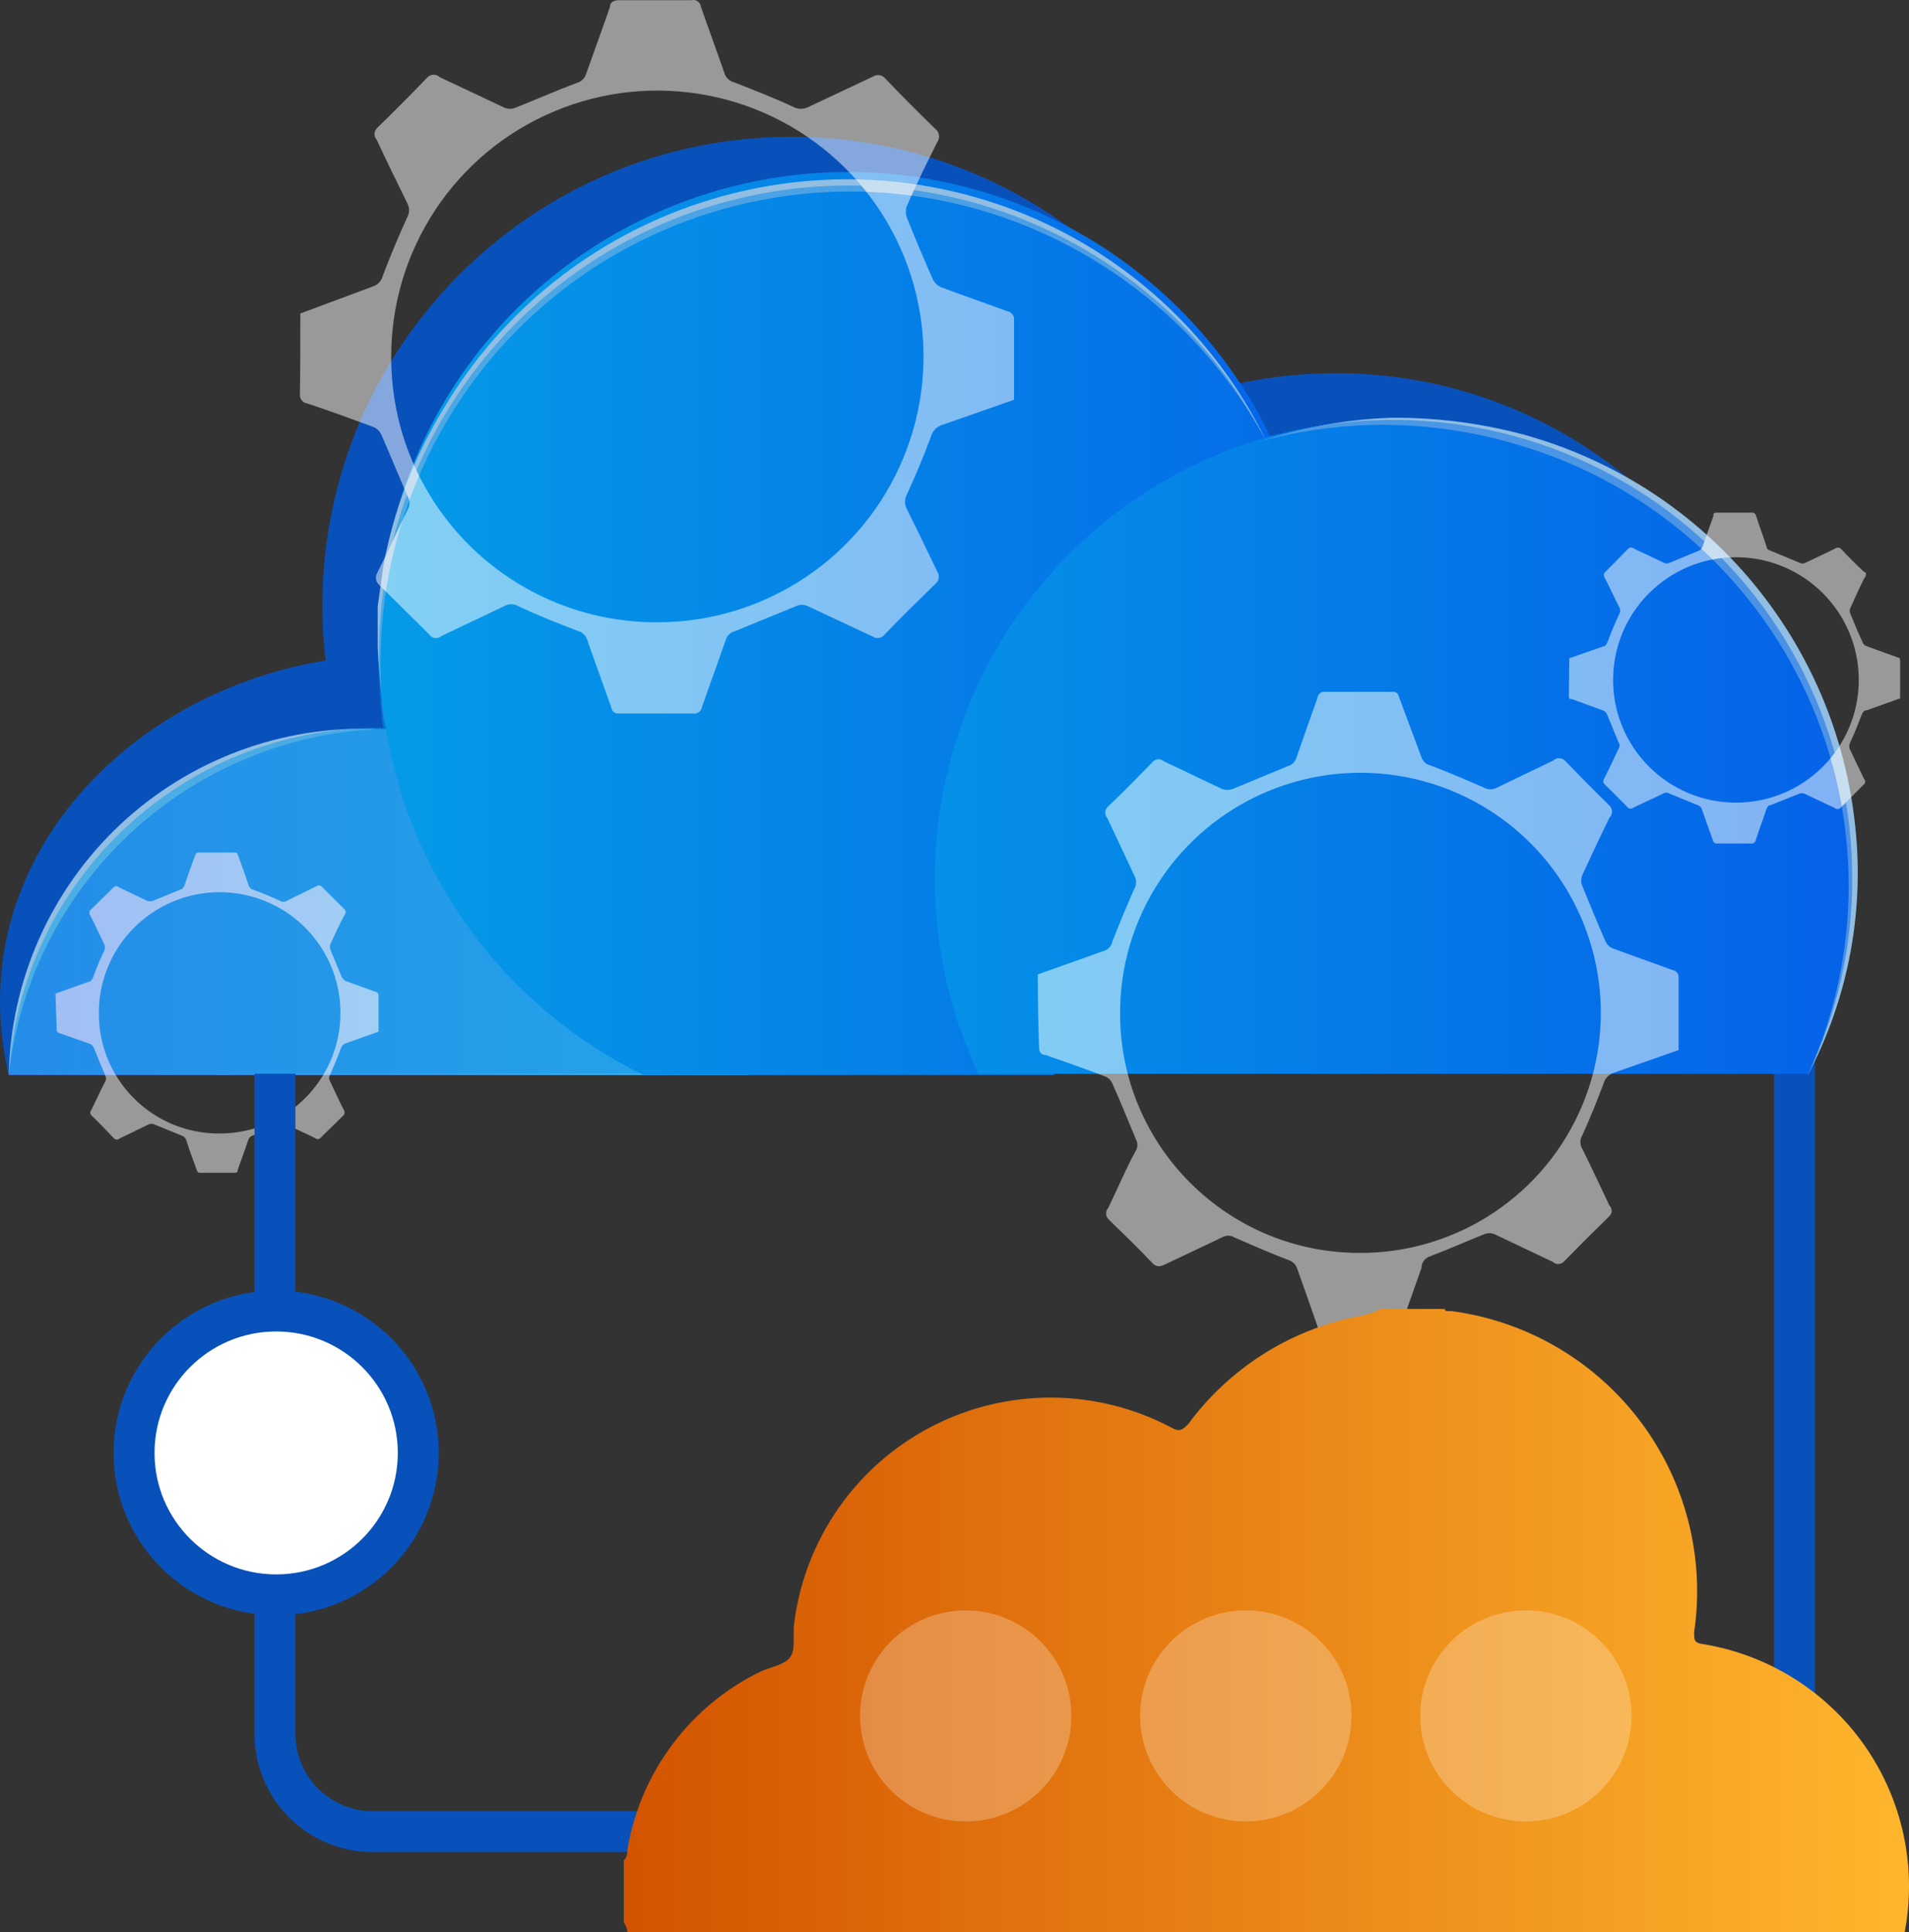
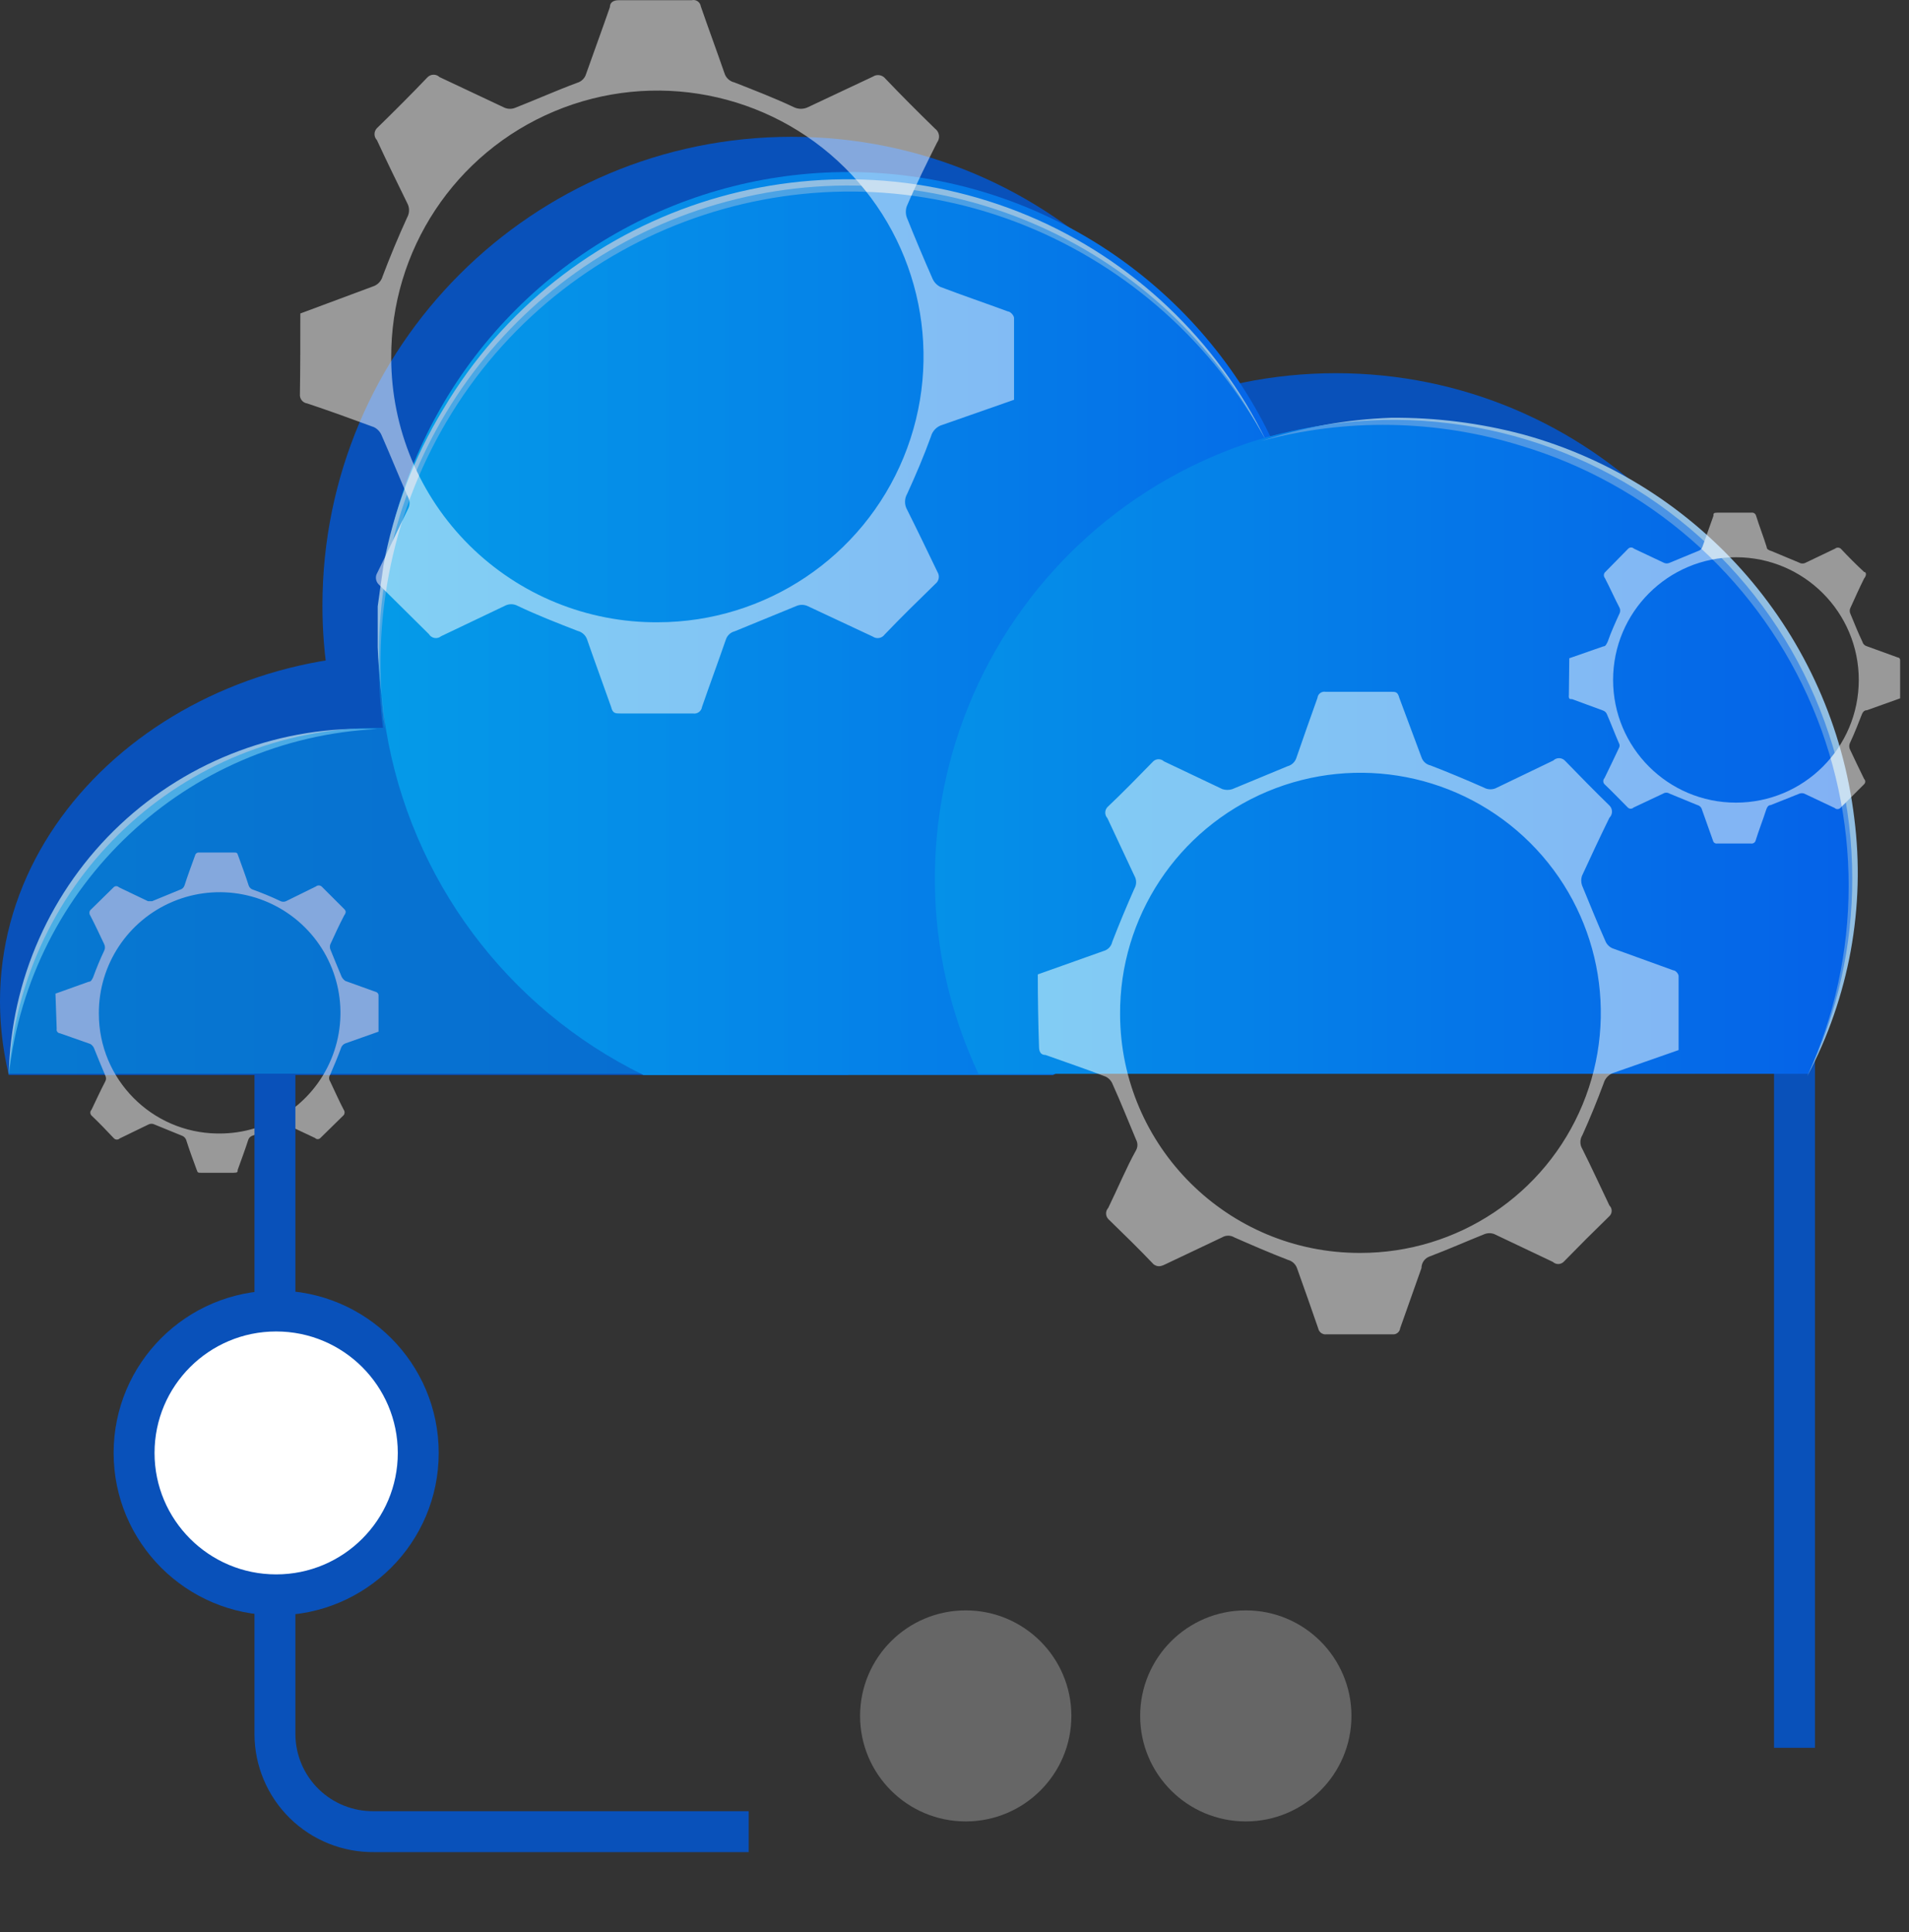
<svg xmlns="http://www.w3.org/2000/svg" width="412px" height="417px" viewBox="0 0 412 417" version="1.1">
  <rect x="0" y="0" width="412" height="417" fill="#333333" stroke="none" />
  <title>xenonstack-cloud-native-transformation copy</title>
  <defs>
    <linearGradient x1="0%" y1="50%" x2="100%" y2="50%" id="linearGradient-1">
      <stop stop-color="#4279E8" offset="0%" />
      <stop stop-color="#42C2E8" offset="100%" />
    </linearGradient>
    <linearGradient x1="0.022%" y1="50.721%" x2="99.978%" y2="50.721%" id="linearGradient-2">
      <stop stop-color="#05A1E8" offset="0%" />
      <stop stop-color="#0562E8" offset="100%" />
    </linearGradient>
    <linearGradient x1="0.016%" y1="50%" x2="100%" y2="50%" id="linearGradient-3">
      <stop stop-color="#05A1E8" offset="0%" />
      <stop stop-color="#0562E8" offset="100%" />
    </linearGradient>
    <linearGradient x1="0%" y1="50.043%" x2="100%" y2="50.043%" id="linearGradient-4">
      <stop stop-color="#05A1E8" offset="0%" />
      <stop stop-color="#0562E8" offset="100%" />
    </linearGradient>
    <linearGradient x1="1.13192854e-14%" y1="50.131%" x2="99.98%" y2="50.131%" id="linearGradient-5">
      <stop stop-color="#D35400" offset="0%" />
      <stop stop-color="#FFB62D" offset="100%" />
    </linearGradient>
  </defs>
  <g id="Page-1" stroke="none" stroke-width="1" fill="none" fill-rule="evenodd">
    <g id="Artboard" transform="translate(6, 9)">
      <g id="xenonstack-cloud-native-transformation-copy" transform="translate(-6, -9)">
        <line x1="387.288" y1="377.193" x2="387.288" y2="211.346" id="Path" stroke="#0951BA" stroke-width="8.83" />
        <path d="M183.059,232 L1.895,232 C-9.77,182.837 34.151,141.265 85.849,141.265 L87.44,141.265 C138.124,141.985 179.746,181.482 183.059,232 Z" id="Path" fill="#0951BA" fill-rule="nonzero" />
        <path d="M272.138,130.673 C272.106,169.321 250.065,204.584 215.315,221.585 L126.412,221.585 C96.884,207.155 76.196,179.32 70.914,146.914 C70.023,141.546 69.58,136.114 69.589,130.673 C69.589,74.81 114.931,29.523 170.864,29.523 C226.796,29.523 272.138,74.81 272.138,130.673 L272.138,130.673 Z" id="Path" fill="#0951BA" fill-rule="nonzero" />
        <path d="M387.288,179.395 C387.213,194.013 383.861,208.429 377.478,221.585 L198.789,221.585 C192.528,208.401 189.297,193.986 189.333,179.395 C189.333,124.799 233.647,80.54 288.311,80.54 C342.974,80.54 387.288,124.799 387.288,179.395 L387.288,179.395 Z" id="Path" fill="#0951BA" fill-rule="nonzero" />
-         <path d="M161.584,232 L1.895,232 C4.678,190.119 39.407,157.515 81.431,157.329 L82.668,157.329 C124.557,157.579 159.072,190.237 161.584,232 L161.584,232 Z" id="Path" fill="url(#linearGradient-1)" fill-rule="nonzero" />
        <path d="M1.895,232 C2.305,211.489 10.972,192.008 25.938,177.957 C40.905,163.906 60.908,156.47 81.431,157.329 C40.171,159.368 6.483,190.996 1.895,232 L1.895,232 Z" id="Path" fill="#91BEE2" fill-rule="nonzero" />
        <path d="M284.245,141.265 C284.134,179.894 262.021,215.093 227.245,232 L138.873,232 C109.349,217.545 88.643,189.729 83.286,157.329 C82.392,152.018 81.89,146.649 81.784,141.265 C80.694,104.431 99.747,69.919 131.516,51.181 C163.285,32.443 202.744,32.443 234.513,51.181 C266.283,69.919 285.335,104.431 284.245,141.265 L284.245,141.265 Z" id="Path" fill="url(#linearGradient-2)" fill-rule="nonzero" />
        <path d="M83.11,157.329 C82.579,151.415 81.696,145.413 81.519,139.676 L81.519,130.85 L82.756,122.023 C84.978,110.097 89.349,98.673 95.659,88.307 C121.461,44.802 175.466,27.012 222.12,46.646 C244.491,56.117 262.669,73.363 273.287,95.191 C261.876,74.116 243.471,57.669 221.236,48.677 C175.64,30.314 123.428,47.374 97.514,89.101 C84.882,109.466 79.786,133.604 83.11,157.329 L83.11,157.329 Z" id="Path" fill="#91BEE2" fill-rule="nonzero" />
-         <path d="M399.749,189.545 C399.784,204.136 396.553,218.551 390.292,231.735 L211.161,231.735 C198.983,205.8 198.622,175.873 210.173,149.654 C221.724,123.434 244.059,103.48 271.431,94.927 C280.835,92.113 290.601,90.685 300.418,90.689 C326.736,90.572 352.016,100.938 370.66,119.493 C389.303,138.047 399.772,163.259 399.749,189.545 L399.749,189.545 Z" id="Path" fill="url(#linearGradient-3)" fill-rule="nonzero" />
+         <path d="M399.749,189.545 C399.784,204.136 396.553,218.551 390.292,231.735 L211.161,231.735 C198.983,205.8 198.622,175.873 210.173,149.654 C221.724,123.434 244.059,103.48 271.431,94.927 C280.835,92.113 290.601,90.685 300.418,90.689 C326.736,90.572 352.016,100.938 370.66,119.493 C389.303,138.047 399.772,163.259 399.749,189.545 Z" id="Path" fill="url(#linearGradient-3)" fill-rule="nonzero" />
        <path d="M272.138,95.191 C281.22,92.194 290.682,90.5 300.241,90.16 C309.875,90.08 319.476,91.297 328.785,93.779 C367.19,104.368 395.392,137.068 400.19,176.57 C402.636,195.738 399.087,215.192 390.027,232.265 C401.935,206.193 401.962,176.249 390.102,150.156 C378.242,124.062 355.656,104.372 328.167,96.162 C309.959,90.548 290.53,90.212 272.138,95.191 Z" id="Path" fill="#91BEE2" fill-rule="nonzero" />
        <g id="Group" opacity="0.5" transform="translate(1.895, 0)" fill-rule="nonzero">
          <path d="M397.853,189.545 C397.889,204.136 394.658,218.551 388.397,231.735 L225.968,231.735 L225.527,231.735 L0,231.735 C2.783,189.855 37.511,157.25 79.535,157.064 L80.772,157.064 C80.095,151.826 79.8,146.546 79.889,141.265 C79.857,94.632 111.75,54.021 157.104,42.943 C202.458,31.864 249.517,53.19 271.038,94.574 C300.972,85.85 333.27,91.712 358.218,110.395 C383.165,129.078 397.853,158.402 397.853,189.545 Z" id="Path" fill="url(#linearGradient-4)" />
          <g transform="translate(10.074, 0)" fill="#FFFFFF" id="Shape">
            <path d="M52.847,67.653 L68.489,61.828 C69.527,61.503 70.327,60.671 70.61,59.621 C72.259,55.267 74.027,51.03 75.912,46.911 C76.447,45.951 76.447,44.782 75.912,43.822 C73.703,39.321 71.582,34.996 69.372,30.229 C68.688,29.513 68.688,28.386 69.372,27.67 C73.084,24.051 76.796,20.344 80.331,16.637 C81.048,15.953 82.176,15.953 82.893,16.637 L96.945,23.257 C97.68,23.561 98.507,23.561 99.242,23.257 C103.749,21.491 108.08,19.55 112.587,17.873 C113.527,17.605 114.263,16.87 114.531,15.931 C116.21,11.165 117.977,6.398 119.656,1.544 C119.656,0.485 120.452,0.043 121.601,0.043 L137.331,0.043 C137.767,-0.06 138.226,0.024 138.596,0.276 C138.966,0.528 139.213,0.924 139.275,1.367 C140.954,6.222 142.722,10.988 144.401,15.843 C144.716,16.817 145.522,17.555 146.522,17.784 C150.763,19.461 155.359,21.227 159.247,23.08 C160.272,23.614 161.493,23.614 162.517,23.08 L176.391,16.549 C177.279,15.953 178.476,16.146 179.131,16.99 C182.578,20.609 186.201,24.228 189.824,27.758 C190.287,28.093 190.595,28.601 190.678,29.166 C190.762,29.731 190.613,30.305 190.266,30.759 C187.968,35.349 185.847,39.585 183.726,44.528 C183.464,45.301 183.464,46.139 183.726,46.911 C185.494,51.324 187.35,55.738 189.294,60.151 C189.633,60.915 190.226,61.539 190.973,61.916 C195.833,63.77 200.782,65.447 205.554,67.212 C206.085,67.212 206.88,68.094 206.88,68.624 C206.88,74.449 206.88,80.275 206.88,86.277 L191.503,91.661 C190.252,91.995 189.275,92.971 188.94,94.22 C187.438,98.369 185.671,102.517 183.815,106.577 C183.199,107.642 183.199,108.955 183.815,110.02 C186.024,114.433 188.145,118.846 190.354,123.436 C190.884,124.276 190.693,125.381 189.912,125.995 C186.201,129.614 182.489,133.233 178.954,136.94 C178.363,137.76 177.223,137.957 176.391,137.381 L162.252,130.762 C161.516,130.458 160.69,130.458 159.954,130.762 L146.61,136.234 C145.682,136.47 144.945,137.173 144.666,138.087 C142.987,142.942 141.219,147.708 139.54,152.563 C139.475,153.01 139.232,153.412 138.866,153.678 C138.5,153.944 138.042,154.051 137.596,153.975 C132.353,153.975 127.139,153.975 121.954,153.975 C120.805,153.975 120.275,153.975 119.921,152.563 C118.242,147.796 116.475,143.03 114.796,138.176 C114.507,137.167 113.696,136.391 112.675,136.146 C108.345,134.469 103.838,132.703 99.773,130.762 C98.893,130.275 97.824,130.275 96.945,130.762 L83.247,137.293 C82.851,137.625 82.329,137.768 81.819,137.683 C81.309,137.598 80.862,137.294 80.596,136.852 L69.726,126.084 C69.084,125.416 68.975,124.4 69.461,123.612 C71.758,119.023 73.879,114.345 76.089,109.843 C76.529,109.047 76.529,108.08 76.089,107.283 C74.145,102.87 72.377,98.457 70.433,94.044 C70.125,93.238 69.526,92.576 68.754,92.19 C63.982,90.425 59.121,88.66 54.349,87.071 C53.357,86.934 52.654,86.036 52.758,85.041 C52.847,79.48 52.847,73.39 52.847,67.653 Z M129.996,134.293 C153.253,134.256 174.193,120.217 183.035,98.732 C191.877,77.248 186.876,52.559 170.367,36.197 C153.859,19.836 129.101,15.031 107.659,24.027 C86.217,33.024 72.322,54.046 72.464,77.274 C72.489,92.466 78.571,107.022 89.368,117.722 C100.165,128.423 114.786,134.386 129.996,134.293 Z" />
            <path d="M326.713,142.059 L334.048,139.5 C334.578,139.5 334.755,138.97 335.02,138.44 C335.727,136.41 336.611,134.469 337.494,132.527 C337.763,132.063 337.763,131.491 337.494,131.026 C336.434,128.996 335.462,126.79 334.401,124.76 C334.105,124.401 334.105,123.883 334.401,123.524 L339.439,118.405 C339.782,118.068 340.332,118.068 340.676,118.405 L347.215,121.494 C347.557,121.623 347.934,121.623 348.276,121.494 L354.462,118.934 C354.912,118.817 355.275,118.487 355.434,118.052 L357.82,111.344 C357.82,110.814 357.82,110.637 358.704,110.637 L366.039,110.637 C366.471,110.575 366.884,110.838 367.011,111.255 C367.718,113.55 368.602,115.757 369.309,118.052 C369.309,118.581 369.839,118.758 370.369,118.934 L376.29,121.406 C376.755,121.674 377.328,121.674 377.792,121.406 L384.067,118.405 C384.426,118.109 384.945,118.109 385.304,118.405 C386.954,120.17 388.633,121.847 390.341,123.436 C390.871,123.436 390.871,124.23 390.341,124.848 C389.281,126.966 388.309,129.173 387.337,131.291 C387.208,131.632 387.208,132.009 387.337,132.35 C388.22,134.469 389.016,136.499 389.988,138.529 C390.098,138.932 390.393,139.259 390.783,139.411 L397.588,141.883 C397.588,141.883 398.118,141.883 398.118,142.501 C398.118,145.237 398.118,147.973 398.118,150.709 L390.96,153.269 C390.253,153.269 389.988,153.798 389.723,154.504 C389.457,155.211 388.22,158.388 387.337,160.242 C387.069,160.738 387.069,161.334 387.337,161.83 C388.309,163.86 389.281,165.979 390.341,168.097 C390.498,168.247 390.586,168.454 390.586,168.671 C390.586,168.887 390.498,169.095 390.341,169.244 L385.216,174.364 C384.872,174.7 384.322,174.7 383.978,174.364 L377.439,171.274 C377.097,171.146 376.72,171.146 376.378,171.274 L370.192,173.746 C369.662,173.746 369.397,174.187 369.22,174.717 C368.513,176.923 367.629,179.13 366.923,181.425 C366.796,181.842 366.383,182.105 365.95,182.043 L358.615,182.043 C358.205,182.098 357.82,181.829 357.732,181.425 L355.346,174.717 C355.228,174.237 354.853,173.863 354.374,173.746 L348.364,171.274 C347.932,171.002 347.382,171.002 346.95,171.274 L340.588,174.275 C340.244,174.612 339.694,174.612 339.35,174.275 C337.671,172.598 335.992,170.833 334.313,169.244 C333.965,168.872 333.965,168.293 334.313,167.92 C335.374,165.802 336.346,163.684 337.406,161.477 C337.632,161.128 337.632,160.679 337.406,160.33 C336.522,158.3 335.727,156.181 334.843,154.151 C334.7,153.788 334.412,153.501 334.048,153.357 L327.332,150.886 C326.801,150.886 326.536,150.886 326.625,149.915 L326.713,142.059 Z M362.681,173.216 C377.323,173.216 389.192,161.361 389.192,146.737 C389.192,132.113 377.323,120.258 362.681,120.258 C348.039,120.258 336.169,132.113 336.169,146.737 C336.169,161.361 348.039,173.216 362.681,173.216 L362.681,173.216 Z" />
            <path d="M212.006,210.287 L226.145,205.256 C227.129,205.007 227.884,204.218 228.089,203.226 C229.592,199.342 231.182,195.547 232.861,191.752 C233.351,190.905 233.351,189.862 232.861,189.015 L227.029,176.57 C226.411,175.896 226.411,174.862 227.029,174.187 C230.387,171.01 233.657,167.656 236.927,164.302 C237.573,163.696 238.578,163.696 239.224,164.302 L251.862,170.304 C252.551,170.526 253.293,170.526 253.982,170.304 L265.913,165.361 C266.766,165.133 267.457,164.509 267.769,163.684 C269.271,159.271 270.862,154.857 272.364,150.621 C272.406,150.204 272.621,149.824 272.957,149.572 C273.293,149.321 273.719,149.221 274.131,149.297 L288.271,149.297 C289.243,149.297 289.685,149.297 290.038,150.621 L294.811,163.419 C295.101,164.309 295.84,164.981 296.755,165.184 C300.643,166.685 304.443,168.274 308.243,169.951 C309.145,170.471 310.257,170.471 311.159,169.951 L323.267,164.125 C323.954,163.452 325.054,163.452 325.741,164.125 C328.922,167.391 332.104,170.657 335.374,173.834 C335.73,174.183 335.931,174.66 335.931,175.158 C335.931,175.656 335.73,176.133 335.374,176.482 C333.341,180.63 331.397,184.779 329.453,189.015 C329.237,189.675 329.237,190.386 329.453,191.046 C331.132,195.106 332.722,199.077 334.49,203.049 C334.765,203.754 335.304,204.323 335.992,204.638 L349.16,209.404 C349.69,209.404 350.308,210.199 350.308,210.64 C350.308,215.936 350.308,221.232 350.308,226.616 L336.434,231.47 C335.324,231.789 334.456,232.656 334.136,233.765 C332.722,237.56 331.22,241.267 329.541,244.974 C328.965,245.892 328.965,247.058 329.541,247.975 C331.574,252.036 333.429,256.096 335.374,260.156 C335.687,260.455 335.864,260.87 335.864,261.303 C335.864,261.737 335.687,262.151 335.374,262.451 C332.015,265.716 328.746,268.982 325.476,272.336 C324.83,272.941 323.824,272.941 323.178,272.336 L310.541,266.334 C309.859,266.068 309.102,266.068 308.42,266.334 C304.443,267.923 300.466,269.688 296.49,271.189 C295.474,271.589 294.807,272.57 294.811,273.66 L290.215,286.635 C290.171,287.034 289.968,287.399 289.653,287.648 C289.337,287.896 288.935,288.008 288.536,287.959 C283.764,287.959 279.08,287.959 274.308,287.959 C273.487,288.07 272.717,287.532 272.541,286.723 C271.038,282.31 269.448,277.897 267.945,273.66 C267.627,272.788 266.9,272.129 266.001,271.895 C262.113,270.394 258.224,268.717 254.424,267.04 C253.609,266.548 252.588,266.548 251.773,267.04 L239.489,272.866 C238.429,273.395 237.81,273.395 237.015,272.866 C233.834,269.512 230.564,266.334 227.206,263.069 C226.588,262.394 226.588,261.36 227.206,260.685 C229.238,256.537 231.182,251.859 233.215,248.24 C233.608,247.526 233.608,246.66 233.215,245.945 C231.536,241.974 229.945,237.913 228.178,234.03 C227.906,233.302 227.369,232.703 226.675,232.353 C222.345,230.676 217.838,229.175 213.685,227.675 C212.624,227.675 212.271,226.969 212.271,225.821 C212.094,220.702 212.006,215.406 212.006,210.287 Z M281.555,270.394 C302.576,270.43 321.541,257.791 329.577,238.39 C337.613,218.989 333.131,196.662 318.229,181.854 C303.326,167.046 280.949,162.685 261.566,170.81 C242.182,178.936 229.625,197.942 229.768,218.937 C229.866,247.419 253.037,270.443 281.555,270.394 L281.555,270.394 Z" />
            <path d="M0,214.435 L7.158,211.876 C7.688,211.876 7.865,211.434 8.13,210.905 C8.837,208.963 9.633,207.021 10.516,205.168 C10.737,204.723 10.737,204.2 10.516,203.755 C9.544,201.725 8.572,199.607 7.512,197.577 C7.261,197.235 7.261,196.771 7.512,196.43 L12.549,191.487 C12.699,191.33 12.906,191.242 13.123,191.242 C13.34,191.242 13.548,191.33 13.698,191.487 L19.972,194.488 L20.856,194.488 L26.865,192.016 C27.315,191.9 27.678,191.57 27.837,191.134 C28.544,188.927 29.34,186.809 30.135,184.602 C30.223,184.198 30.608,183.929 31.019,183.984 L38.53,183.984 C39.061,183.984 39.237,183.984 39.414,184.602 C40.209,186.809 41.005,188.927 41.712,191.134 C41.871,191.57 42.234,191.9 42.684,192.016 C44.628,192.723 46.572,193.517 48.428,194.4 C48.893,194.668 49.466,194.668 49.93,194.4 L56.205,191.31 C56.564,191.014 57.083,191.014 57.442,191.31 L62.303,196.165 C62.744,196.606 62.744,196.959 62.303,197.577 C61.242,199.607 60.27,201.725 59.298,203.844 C59.212,204.162 59.212,204.497 59.298,204.815 C60.093,206.845 60.977,208.875 61.772,210.817 C61.965,211.169 62.237,211.471 62.568,211.699 L69.196,214.082 C69.473,214.175 69.676,214.413 69.726,214.7 C69.726,217.348 69.726,219.996 69.726,222.644 L62.744,225.115 C62.189,225.275 61.755,225.708 61.596,226.263 C60.889,228.204 60.093,230.058 59.298,231.911 C58.987,232.363 58.987,232.96 59.298,233.412 C60.27,235.442 61.154,237.472 62.214,239.502 C62.465,239.844 62.465,240.308 62.214,240.65 L57.177,245.592 C57.027,245.749 56.819,245.837 56.603,245.837 C56.386,245.837 56.178,245.749 56.028,245.592 L49.665,242.591 L48.605,242.591 C46.572,243.474 44.54,244.357 42.596,245.063 C42.146,245.18 41.783,245.51 41.623,245.945 C40.916,248.152 40.121,250.27 39.326,252.477 C39.326,252.918 39.326,253.095 38.442,253.095 L31.372,253.095 C30.842,253.095 30.665,253.095 30.489,252.477 C29.693,250.359 28.898,248.152 28.191,245.945 C28.009,245.525 27.655,245.203 27.219,245.063 L21.386,242.68 C20.972,242.46 20.475,242.46 20.061,242.68 L13.874,245.681 C13.531,246.017 12.981,246.017 12.637,245.681 C11.047,244.004 9.456,242.327 7.777,240.738 C7.44,240.395 7.44,239.845 7.777,239.502 C8.749,237.472 9.721,235.354 10.781,233.324 C10.956,232.961 10.956,232.539 10.781,232.176 C9.898,230.146 9.102,228.116 8.307,226.174 C8.141,225.804 7.863,225.496 7.512,225.292 L0.972,222.997 C0.742,222.977 0.532,222.859 0.397,222.673 C0.261,222.486 0.213,222.25 0.265,222.026 L0,214.435 Z M35.349,244.622 C45.917,244.657 55.461,238.317 59.514,228.568 C63.566,218.82 61.325,207.592 53.84,200.141 C46.354,192.69 35.105,190.49 25.358,194.571 C15.612,198.651 9.296,208.205 9.367,218.76 C9.366,232.906 20.745,244.428 34.907,244.622 L35.349,244.622 Z" />
          </g>
        </g>
        <path d="M161.584,395.287 L80.724,395.287 C75.091,395.358 69.664,393.179 65.648,389.234 C61.633,385.289 59.361,379.906 59.337,374.28 L59.337,231.735" id="Path" stroke="#0951BA" stroke-width="8.83" />
-         <path d="M411.06,417 L135.426,417 C135.35,416.237 135.076,415.507 134.631,414.882 L134.631,401.466 C135.515,400.76 135.338,399.524 135.515,398.553 C138.449,382.207 148.975,368.221 163.882,360.864 C166.003,359.805 169.008,359.452 170.422,357.775 C171.836,356.098 171.04,352.921 171.394,350.361 C173.687,332.142 184.824,316.223 201.164,307.807 C217.504,299.391 236.947,299.561 253.138,308.259 C254.817,309.142 255.436,308.259 256.408,307.377 C265.19,295.423 278.101,287.151 292.641,284.163 C294.494,283.925 296.29,283.357 297.943,282.486 L311.818,282.486 C311.818,283.104 312.613,282.928 313.143,282.928 C329.357,285.049 344.041,293.576 353.908,306.599 C363.774,319.623 367.999,336.054 365.636,352.215 C365.636,353.892 365.636,354.509 367.316,354.774 C381.481,357.027 394.129,364.917 402.371,376.642 C410.614,388.367 413.749,402.927 411.06,417 Z" id="Path" fill="url(#linearGradient-5)" fill-rule="nonzero" />
        <ellipse id="Oval" stroke="#0951BA" stroke-width="8.83" fill="#FFFFFF" fill-rule="nonzero" cx="59.603" cy="313.555" rx="30.665" ry="30.627" />
        <ellipse id="Oval" fill="#FFFFFF" fill-rule="nonzero" opacity="0.25" cx="208.422" cy="370.309" rx="22.8" ry="22.772" />
        <ellipse id="Oval" fill="#FFFFFF" fill-rule="nonzero" opacity="0.25" cx="268.869" cy="370.309" rx="22.8" ry="22.772" />
-         <ellipse id="Oval" fill="#FFFFFF" fill-rule="nonzero" opacity="0.25" cx="329.315" cy="370.309" rx="22.8" ry="22.772" />
      </g>
    </g>
  </g>
</svg>